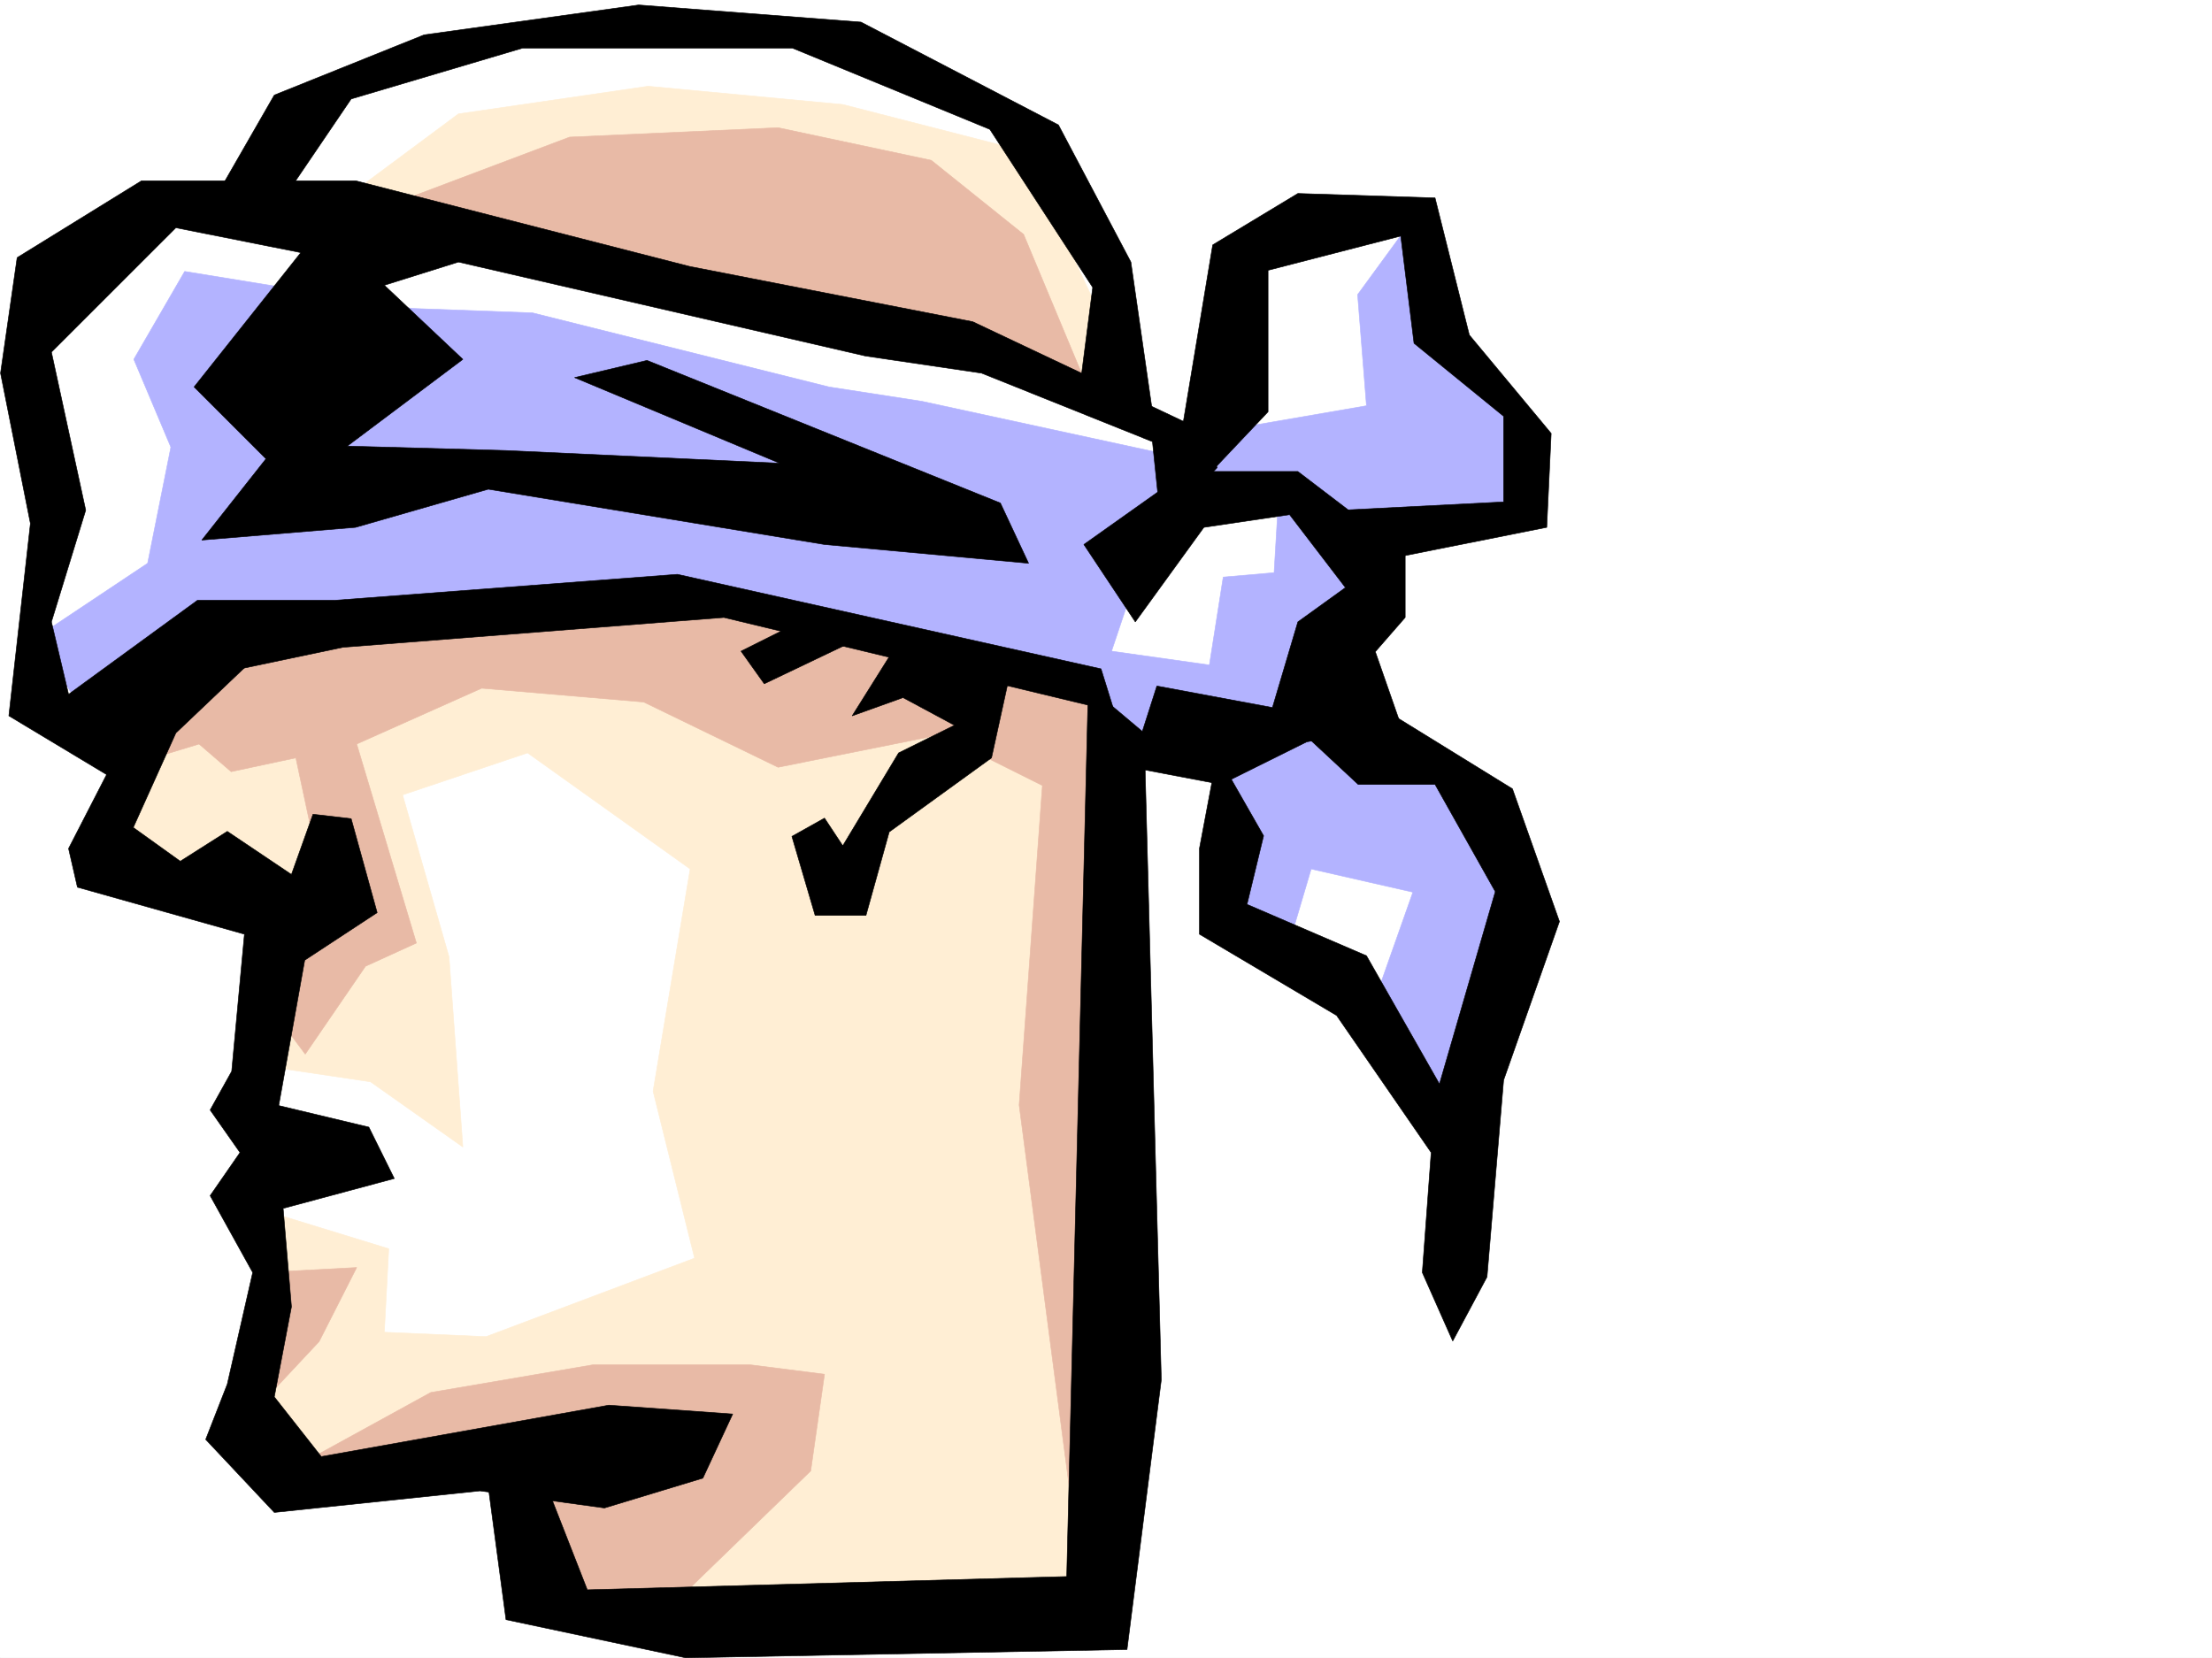
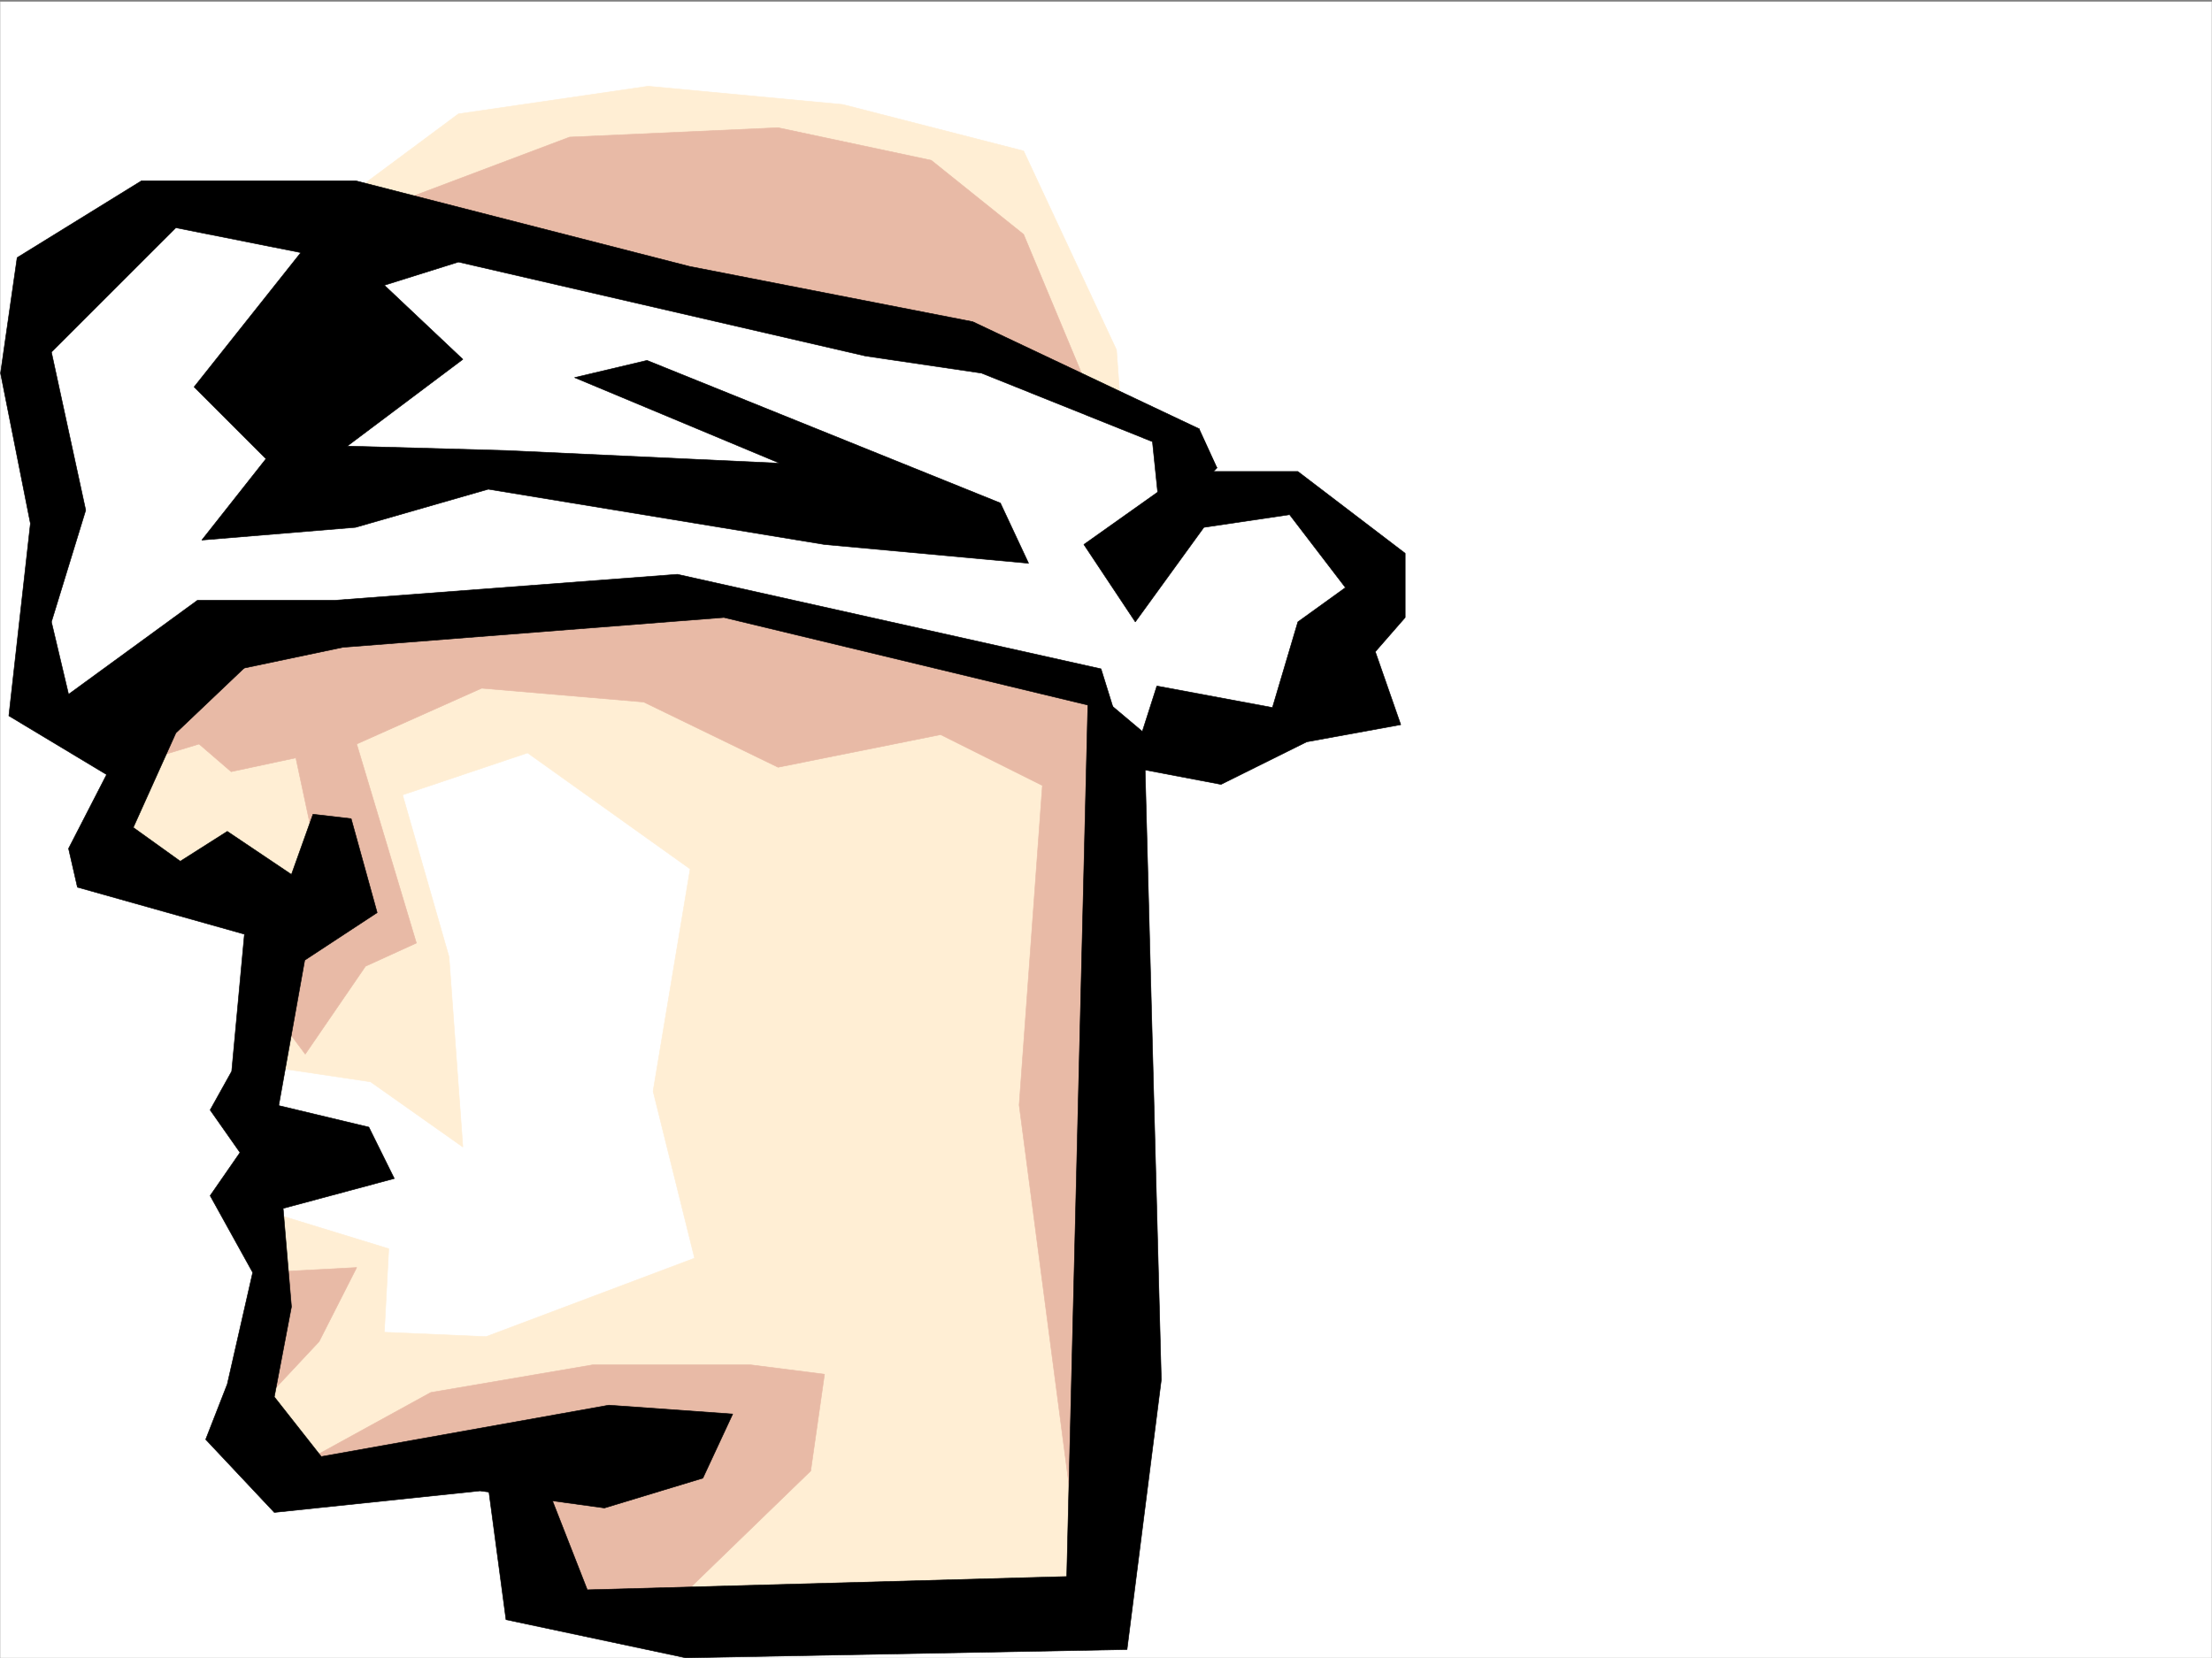
<svg xmlns="http://www.w3.org/2000/svg" width="2997.016" height="2246.668">
  <rect width="100%" height="100%" fill="#808080" stroke="none" />
  <defs>
    <clipPath id="a">
      <path d="M0 0h2997v2244.137H0Zm0 0" />
    </clipPath>
  </defs>
-   <path fill="#fff" d="M0 2246.297h2997.016V0H0Zm0 0" />
  <g clip-path="url(#a)" transform="translate(0 2.16)">
    <path fill="#fff" fill-rule="evenodd" stroke="#fff" stroke-linecap="square" stroke-linejoin="bevel" stroke-miterlimit="10" stroke-width=".743" d="M.742 2244.137h2995.531V-2.16H.743Zm0 0" />
  </g>
  <path fill="#fff" fill-rule="evenodd" stroke="#fff" stroke-linecap="square" stroke-linejoin="bevel" stroke-miterlimit="10" stroke-width=".743" d="m1864.133 298.84-137.867 24.75-119.098 319.8-88.445-93.605-31.438-244.922-238.273-200.738L966.55 41.211 545.445 78.629l-206.8 170.047L62.168 386.504 49.461 492.855v396.239l100.371 119.062 25.492 182.008 200.817 43.441-37.496 690.622 131.886 81.644 257.004-18.73 56.93 175.988 702.82 6.023 25.453-1160.996 144.594 24.75 18.77 213.446 301.183 270.414 5.985-389.512-169.344-144.555 62.953-269.633 188.07-31.476-5.98-107.094-137.867-206.723-12.746-56.93zm0 0" />
-   <path fill="#b3b3ff" fill-rule="evenodd" stroke="#b3b3ff" stroke-linecap="square" stroke-linejoin="bevel" stroke-miterlimit="10" stroke-width=".743" d="m1650.605 1001.43 12.747 244.922 81.64 37.457 31.477-106.352 137.867 31.438-44.184 125.082 75.66 163.32 106.391-301.11-93.644-156.558-163.36-75.656 62.95-157.301 12.003-62.168 214.27-56.89-6.727-94.387-143.886-125.082-25.454-163.282-68.933 94.348 12.004 150.574-182.09 31.438-56.188 100.367 119.137-6.723-6.02 101.113-68.933 5.98-18.73 119.099-132.586-18.727 88.402-263.652-345.406-74.914-125.864-19.473-401.636-100.371-163.32-5.98-307.954-50.169-68.93 119.102 50.204 119.059-31.477 157.296L49.461 863.602l62.914 100.37 213.563-106.35 615.12-44.185 515.497 106.352 56.183 100.371zm0 0" />
  <path fill="#ffeed4" fill-rule="evenodd" stroke="#ffeed4" stroke-linecap="square" stroke-linejoin="bevel" stroke-miterlimit="10" stroke-width=".743" d="m1512.738 474.125-125.86-269.633-245.003-62.91-263.766-24.75-256.964 37.457L451.8 280.113l759.75 169.301 307.172 106.352ZM890.855 2194.606l596.43-25.454V1465.82l-62.207-451.644-295.207-94.387-558.934-24.71-333.406 62.91L119.137 1140l200.781 81.64h119.137l-62.914 225.45 125.863 18.73 125.121 88.367-18.73-257.632-62.95-219.47 169.34-56.925 220.293 157.297-50.207 301.11 56.188 226.195-282.457 106.351-137.868-5.984 5.98-113.117-163.32-50.164 6.727 125.824-12.707 156.555 24.711 75.62h332.66zm0 0" />
  <path fill="#e8baa6" fill-rule="evenodd" stroke="#e8baa6" stroke-linecap="square" stroke-linejoin="bevel" stroke-miterlimit="10" stroke-width=".743" d="m539.46 273.387 232.255-87.621 282.5-12.746 207.543 44.18 125.12 100.37 94.388 226.196-232.254-101.114zm-351.39 759.519 81.64-24.75 43.481 37.457 87.66-18.73 25.458 119.098-44.184 106.355-5.984 125.86 37.46 50.167 81.641-119.101 68.934-31.434-80.899-269.672 169.34-75.62 219.508 18.73 182.09 88.363 220.25-44.184 137.867 68.895-31.477 432.957 75.7 577.465 37.457-1123.496-414.344-119.102-301.93-18.727-439.093 44.184zm182.051 690.582 113.156-6.02-50.949 100.368-87.66 93.644zm0 0" />
  <path fill="#e8baa6" fill-rule="evenodd" stroke="#e8baa6" stroke-linecap="square" stroke-linejoin="bevel" stroke-miterlimit="10" stroke-width=".743" d="m400.852 1987.14 182.832-100.37 219.507-37.458h213.567l100.367 12.747-18.727 131.062-194.796 188.738-137.868-25.457-50.949-163.28zm0 0" />
-   <path fill-rule="evenodd" stroke="#000" stroke-linecap="square" stroke-linejoin="bevel" stroke-miterlimit="10" stroke-width=".743" d="m301.93 250.16 69.715-121.324 203.046-81.64 290.707-40.47 301.188 23.223 267.484 139.317 98.14 185.761 30.735 213.489-99.668-44.965 17.247-134.074-139.356-214.192-267.48-110.105H708.062L475.77 134.074l-86.922 128.09zm0 0" />
-   <path fill-rule="evenodd" stroke="#000" stroke-linecap="square" stroke-linejoin="bevel" stroke-miterlimit="10" stroke-width=".743" d="m1625.113 581.223-307.168-145.297-383.613-74.914-452.582-116.09H191.824L23.227 349.047.742 505.602l40.469 203.71-29.207 260.641 144.59 86.922 58.457-127.352 249.496-52.433 516.238-40.43 528.945 127.313-17.949-57.672-573.949-128.094-464.547 35.23h-185.8L92.901 940.747l-23.226-98.102 46.453-151.317-46.453-214.191 168.601-168.559 169.301 33.703-144.59 182.012 97.395 97.398-86.918 110.106L481.75 714.55l179.82-51.688 455.555 74.914 276.477 25.453-38.2-81.64-478.78-193.23-98.142 23.226 277.961 116.086-370.863-17.242-215.047-5.985 156.594-117.57-106.39-100.371 100.41-31.477 551.425 127.348 157.34 23.227 231.547 92.863 11.965 116.086 75.7-80.895zm0 0" />
+   <path fill-rule="evenodd" stroke="#000" stroke-linecap="square" stroke-linejoin="bevel" stroke-miterlimit="10" stroke-width=".743" d="m1625.113 581.223-307.168-145.297-383.613-74.914-452.582-116.09H191.824L23.227 349.047.742 505.602l40.469 203.71-29.207 260.641 144.59 86.922 58.457-127.352 249.496-52.433 516.238-40.43 528.945 127.313-17.949-57.672-573.949-128.094-464.547 35.23h-185.8L92.901 940.747l-23.226-98.102 46.453-151.317-46.453-214.191 168.601-168.559 169.301 33.703-144.59 182.012 97.395 97.398-86.918 110.106L481.75 714.55l179.82-51.688 455.555 74.914 276.477 25.453-38.2-81.64-478.78-193.23-98.142 23.226 277.961 116.086-370.863-17.242-215.047-5.985 156.594-117.57-106.39-100.371 100.41-31.477 551.425 127.348 157.34 23.227 231.547 92.863 11.965 116.086 75.7-80.895m0 0" />
  <path fill-rule="evenodd" stroke="#000" stroke-linecap="square" stroke-linejoin="bevel" stroke-miterlimit="10" stroke-width=".743" d="M215.05 912.281 92.903 1149.734l12.004 52.434 226.27 63.656-17.242 185.762-29.207 52.434 40.468 57.671-40.468 58.418 57.671 104.122-34.445 151.28-29.25 74.915 92.942 98.883 278.707-29.207 168.597 23.187 133.371-40.43 40.43-86.882-167.816-12-389.633 69.675-63.656-80.898 23.226-122.07-11.262-133.332 150.614-40.47-34.485-69.636-122.11-29.207 35.227-196.988 98.141-64.434-35.226-127.312-51.692-6.02-29.207 81.64-86.918-58.413-63.695 40.468-63.696-45.71 57.715-128.09 122.106-116.09zm0 0" />
  <path fill-rule="evenodd" stroke="#000" stroke-linecap="square" stroke-linejoin="bevel" stroke-miterlimit="10" stroke-width=".743" d="m1474.539 929.523-29.246 1206.668-649.57 17.985-52.473-134.074-81.68-5.239 24.008 179.742 243.477 51.692 597.918-11.223 46.449-365.547-23.223-876.347zm0 0" />
  <path fill-rule="evenodd" stroke="#000" stroke-linecap="square" stroke-linejoin="bevel" stroke-miterlimit="10" stroke-width=".743" d="m1538.234 842.645-69.714-104.868 139.39-98.882h150.574l145.372 110.847v86.918l-40.465 46.414 34.484 98.883-127.387 23.227-116.129 57.671-122.148-23.226 35.23-110.106 156.594 29.207 34.45-116.085 64.437-46.45-75.66-98.847-116.13 17.203zm0 0" />
-   <path fill-rule="evenodd" stroke="#000" stroke-linecap="square" stroke-linejoin="bevel" stroke-miterlimit="10" stroke-width=".743" d="m1602.668 575.238 40.43-243.433 115.386-69.641 185.84 5.984 46.453 185.762 110.887 133.332-5.98 127.309-203.086 40.469-75.66-63.692 220.289-11.223V564.02l-121.368-98.887-17.984-145.293-179.82 46.41v191.746L1613.89 668.102zm46.453 447.149-24.008 127.347v116.09l185.844 110.106 128.129 185.761-12.004 162.54 41.211 92.863 46.453-86.88 22.48-266.663 75.66-214.93-63.695-179.785-197.765-122.07-98.184 35.191 86.922 80.899h104.16l81.64 145.296-75.655 260.68-98.883-173.8-161.875-69.637 22.48-92.903zm-613.637-95.871-31.472-44.184 62.91-31.437 87.66 18.73zm238.981-37.422 93.684 24.71-24.75 113.079-138.61 100.37-31.477 113.118h-68.894l-31.477-107.098 44.184-24.75 24.75 37.457 75.66-125.82 75.66-37.46-69.68-37.458-68.933 24.711 62.953-100.328zm0 0" />
</svg>